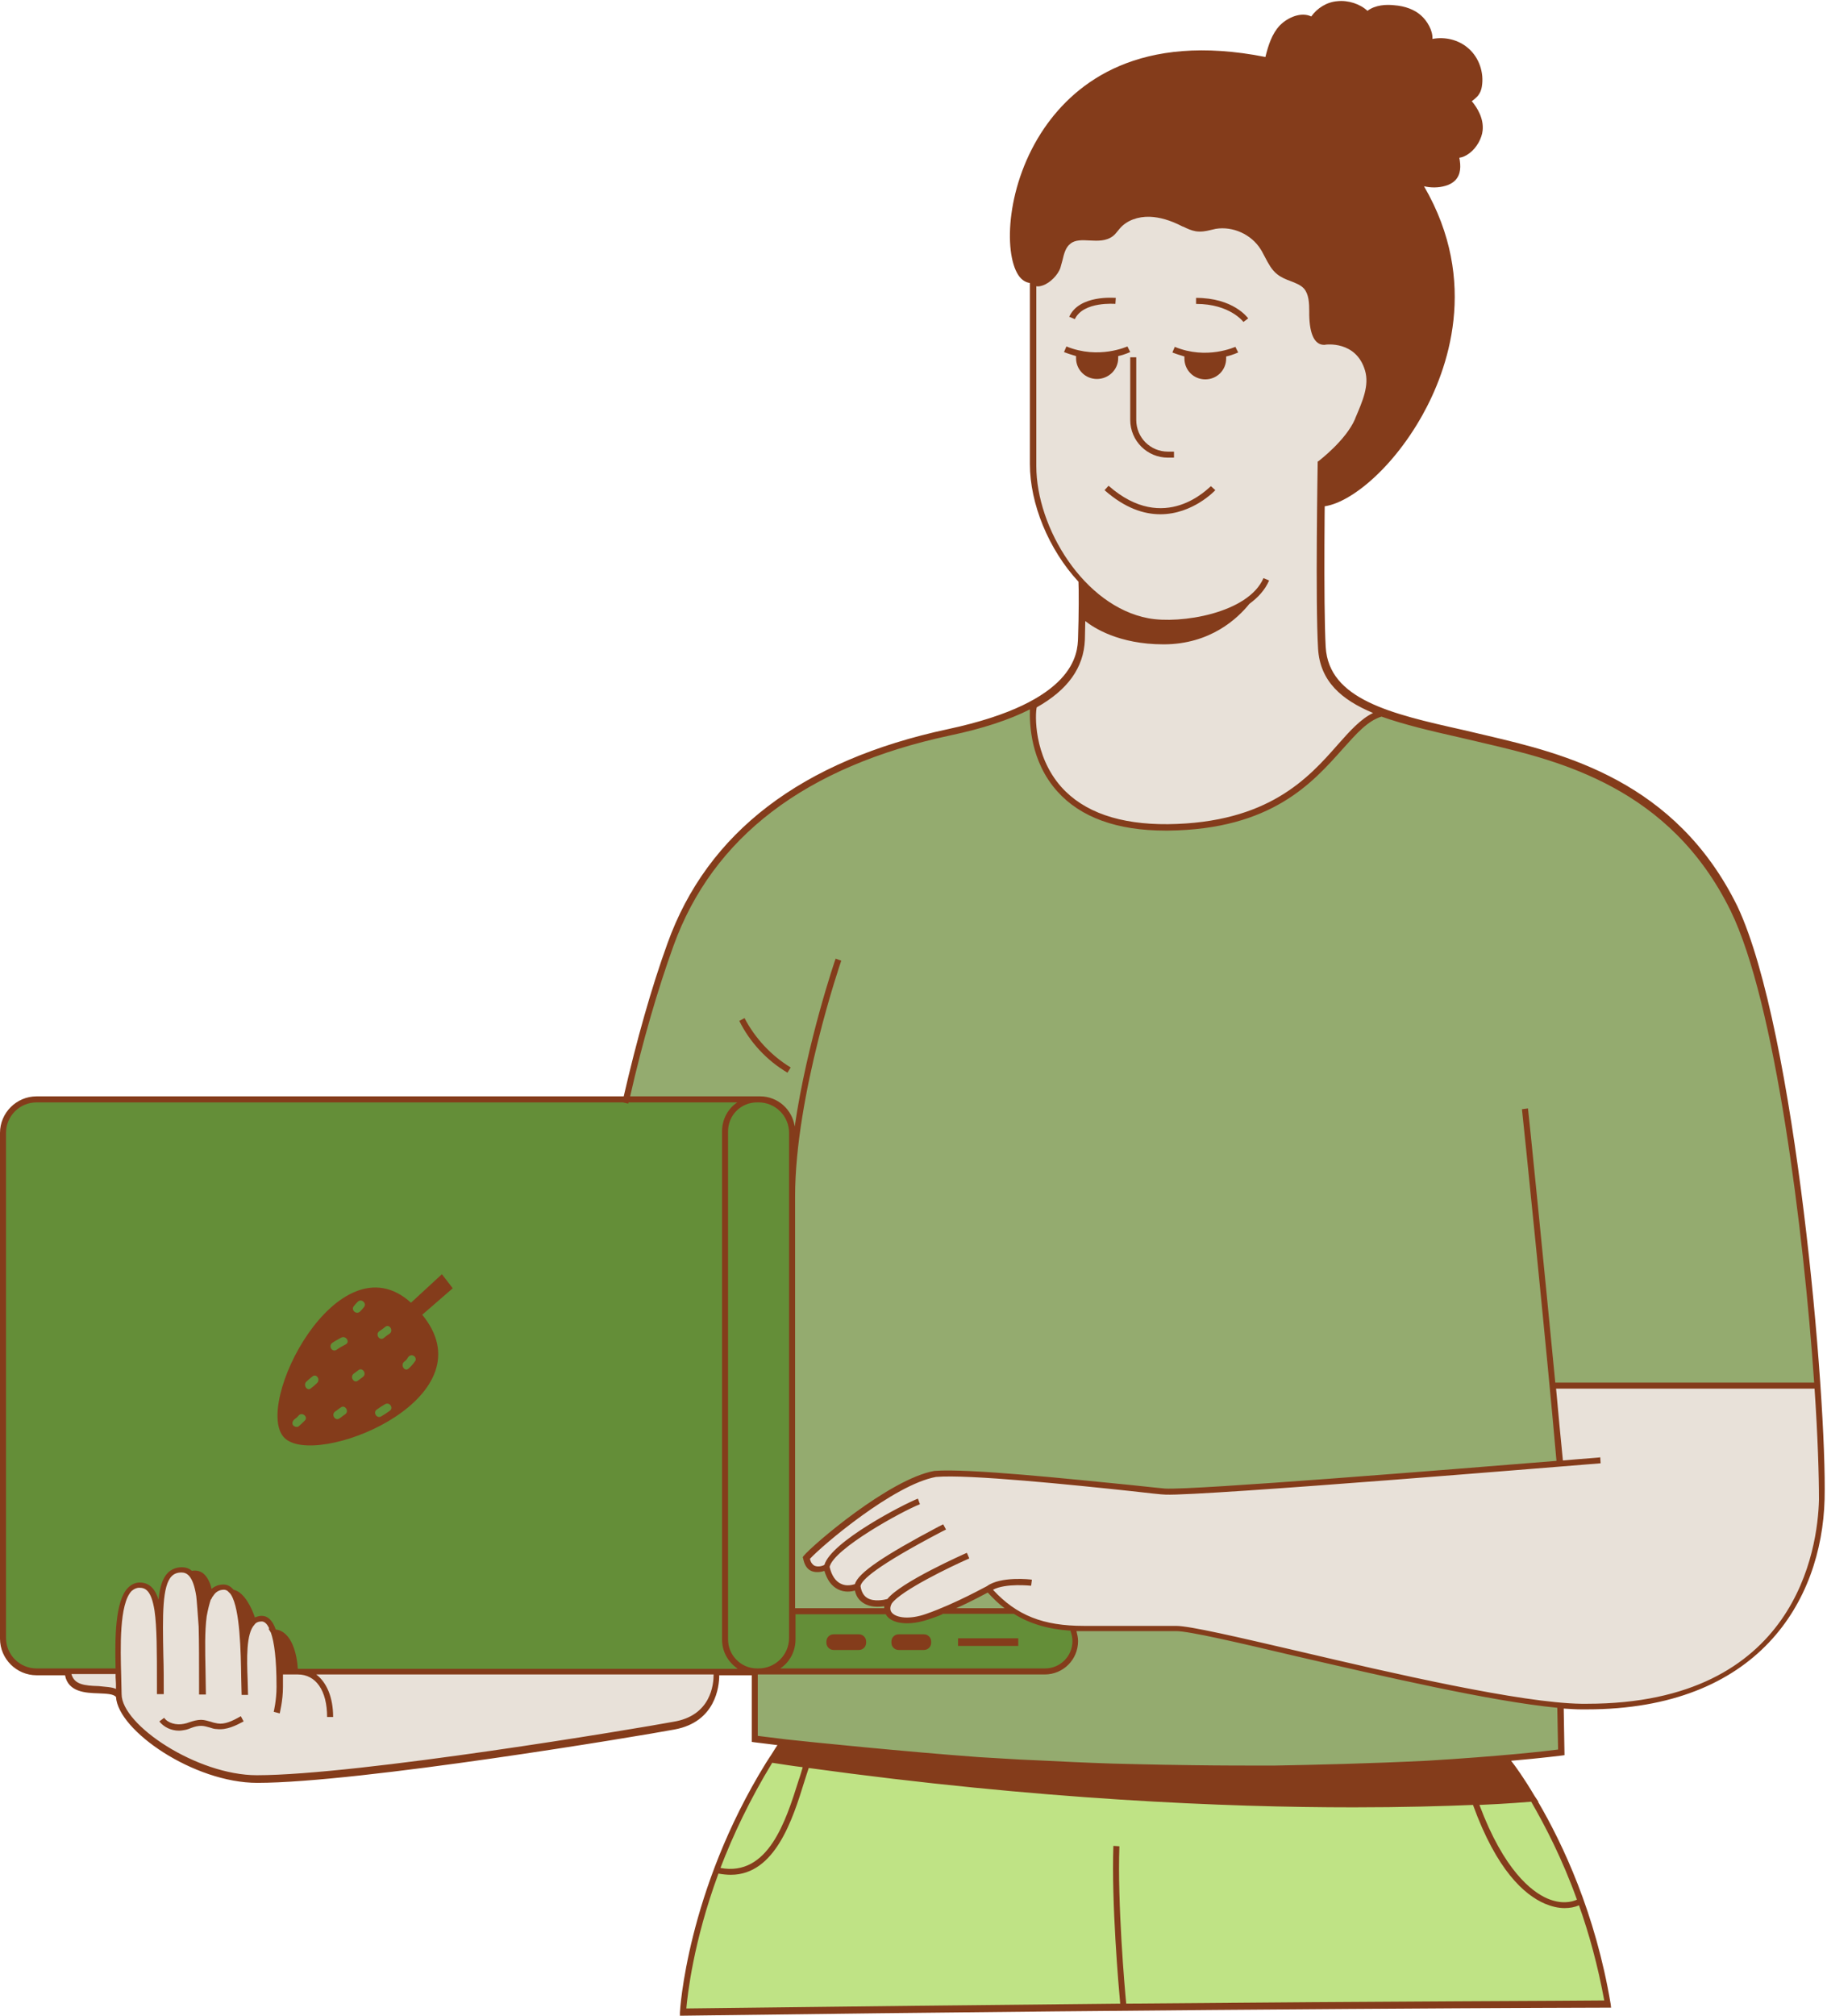
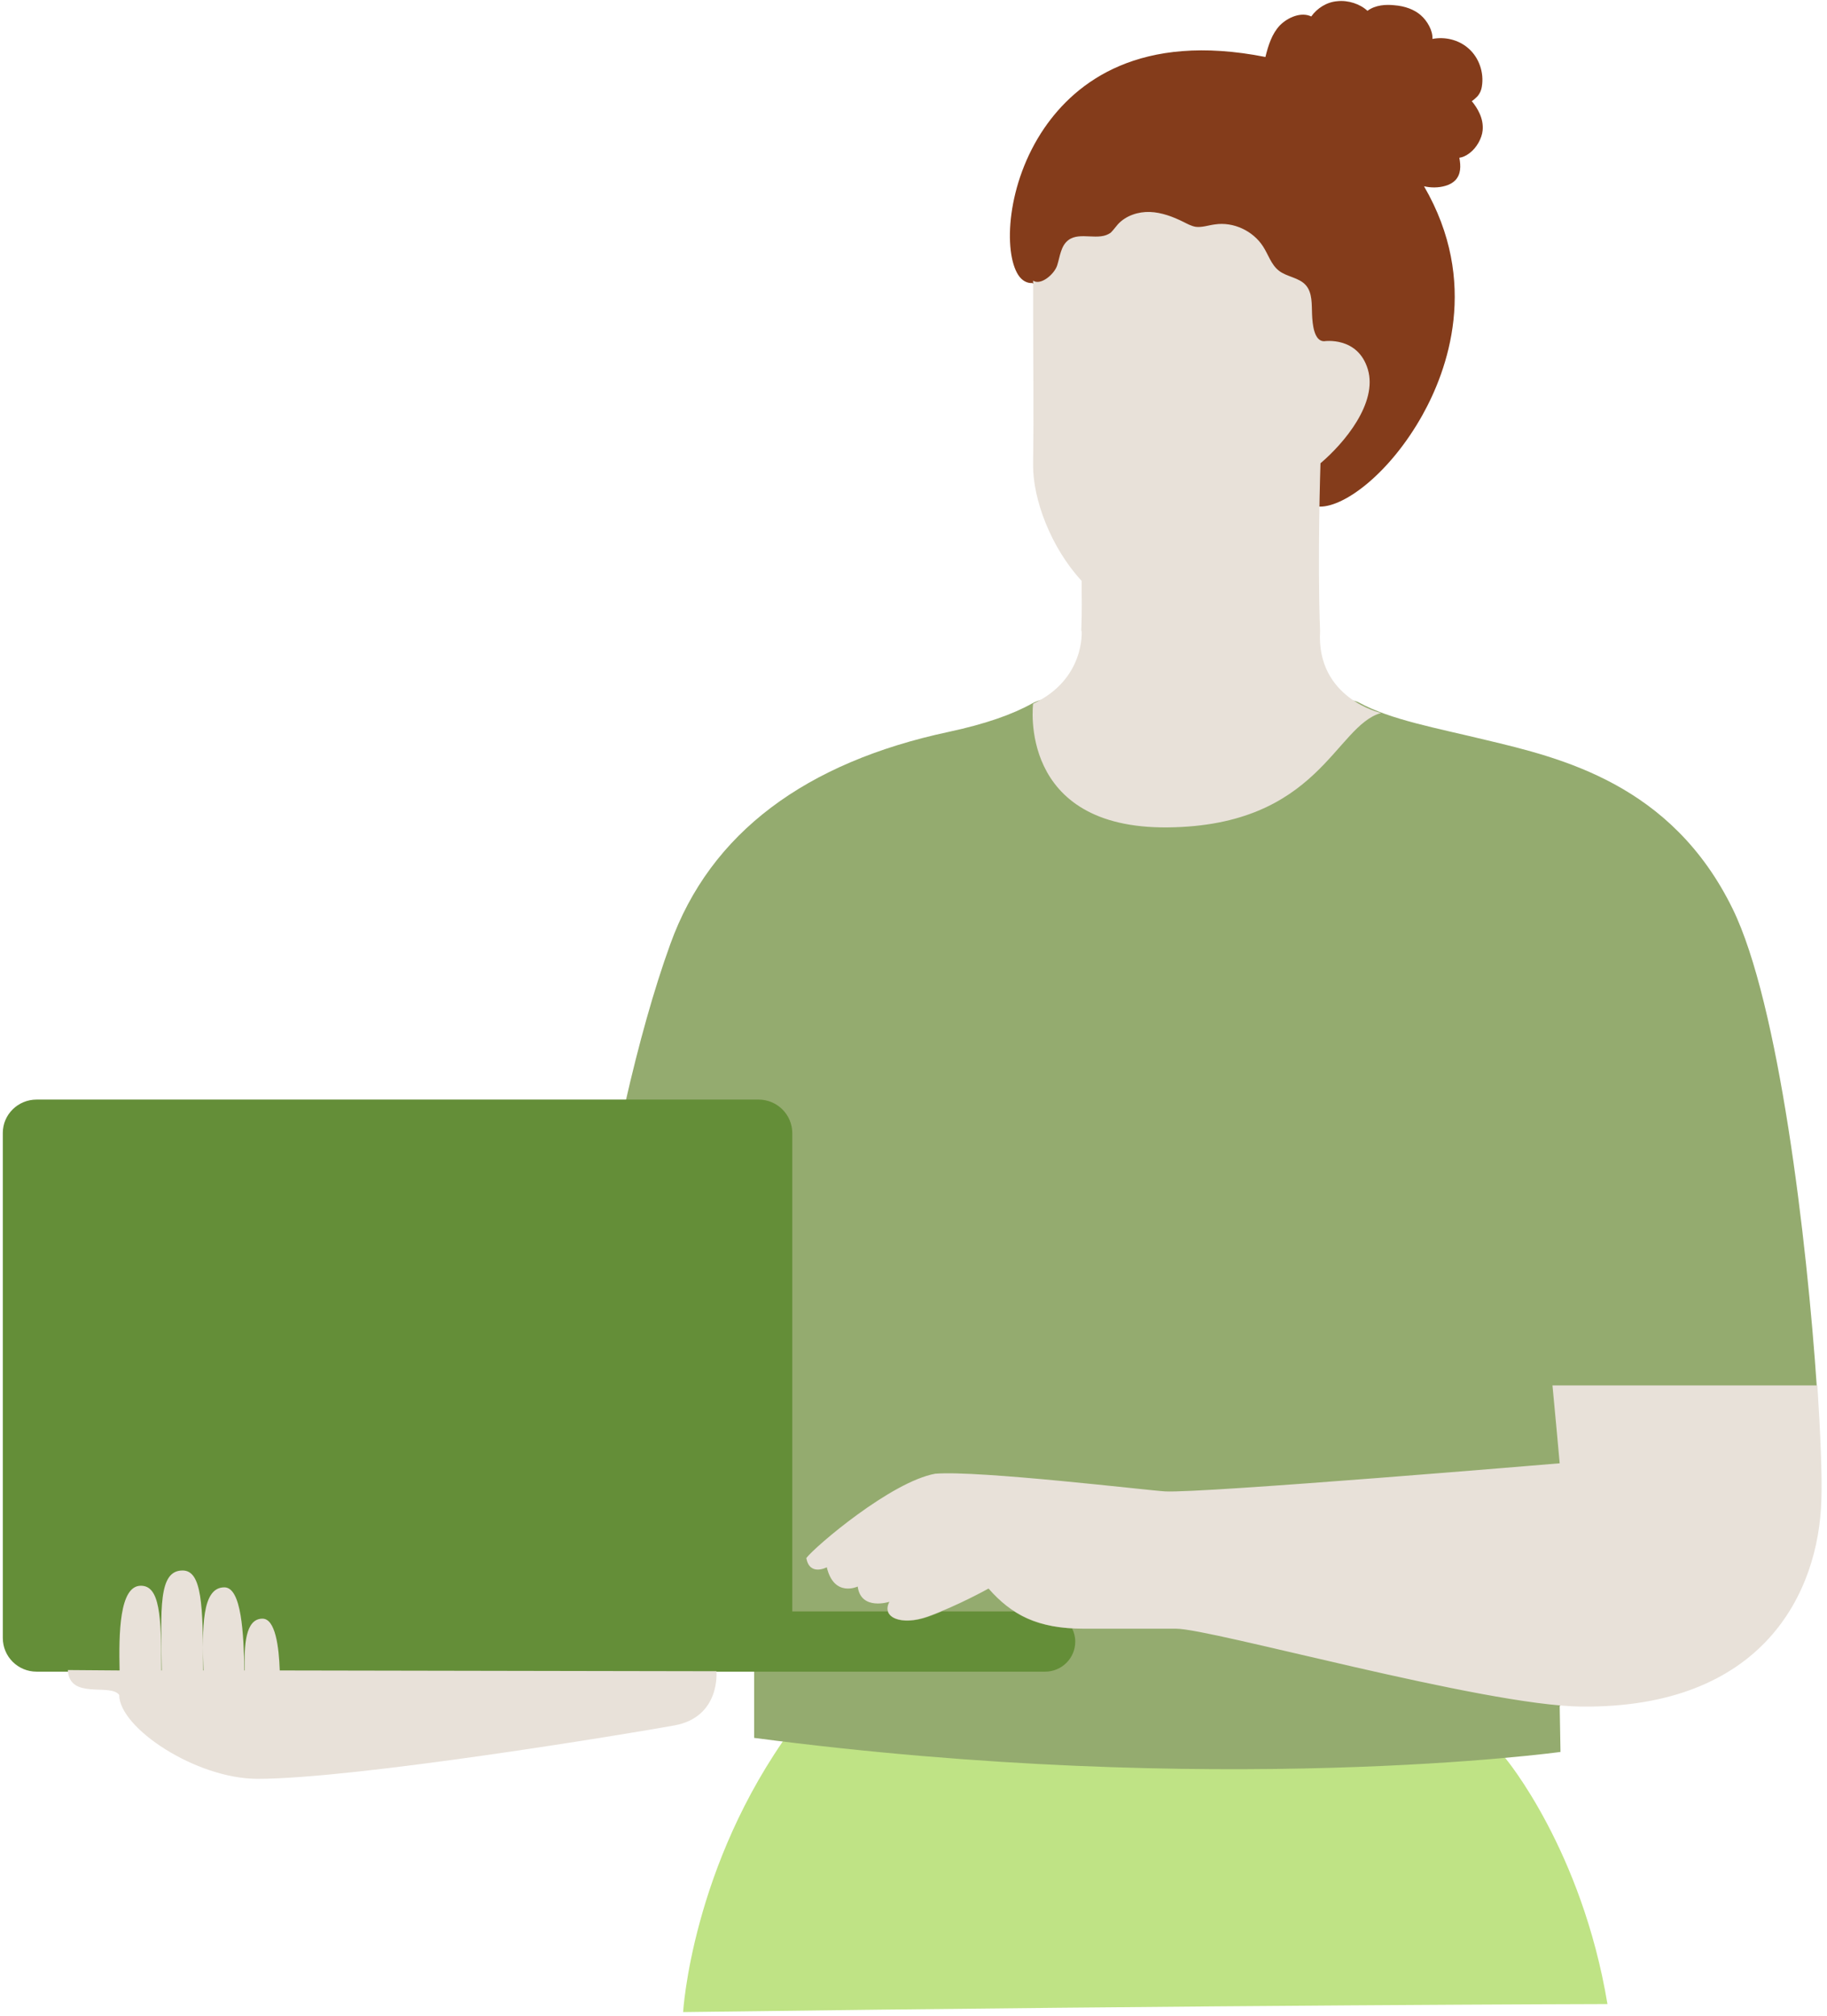
<svg xmlns="http://www.w3.org/2000/svg" fill="#000000" height="502.1" preserveAspectRatio="xMidYMid meet" version="1" viewBox="0.0 -0.4 455.2 502.1" width="455.2" zoomAndPan="magnify">
  <g id="change1_1">
    <path d="M218.9,424.4c7.1,0.3,14.1,2.2,21.2,2.5c16,0.7,31.4-6.5,47.3-8.2c10.7-1.1,21.5,0.2,32.1,1.6 c19.4,2.5,40.1,5.3,55.6,17.3c0,0,19,22.7,25.4,61.2c0,0-93.8,0.2-230.3,2c0,0,2.1-36.4,27.1-70.6 C201.5,424.4,211.7,424.1,218.9,424.4z" fill="#bfe385" />
  </g>
  <g id="change2_1">
    <path d="M155.8,274.3c3.3-14.5,7.1-28.2,11.2-39.5c10-27.8,33.8-45.3,69.4-52.9c9.3-2,16-4.4,20.8-7.1 c10.2-5.6,75.9-3.3,81.4-0.2c7.8,4.3,19.6,6.4,31.5,9.3c18.9,4.5,46.4,11,61.6,42.1c11.5,23.5,18.5,82.3,21,119.6l-64.1,79l0.2,11.4 c0,0-85.1,11.7-200.9-3.5v-43.8L155.8,274.3z" fill="#94ab6f" />
  </g>
  <g id="change3_1">
    <path d="M369.4,32.1c-0.2,2-1.5,4.3-3.2,5.6c-0.9,0.7-1.8,1.1-2.6,1.2c0.4,2.1,0.4,4.1-1,5.6 c-0.6,0.6-1.4,1.1-2.5,1.4c-1.7,0.5-3.6,0.5-5.3,0.1c13.9,23.9,5.8,45.9-0.4,57c-8,14.3-19.2,22.8-25.5,22.8h-0.3l-0.2-0.2 l-71.2-55.5c-1.3,0.1-2.6-0.6-3.5-2c-3.7-5.7-3-22.7,6.5-36.6c7.9-11.5,23.8-23.9,55.1-17.7c0,0,0,0,0-0.1c0.7-2.8,1.6-5.7,3.6-7.8 c2-2,5.3-3.4,7.8-2.2c1.5-2.1,3.9-3.6,6.5-3.8c2.7-0.3,5.7,0.7,7.5,2.4c2-1.5,4.7-1.6,6.6-1.4c2.8,0.2,5.1,1.1,6.7,2.5 c1.6,1.4,3,3.8,2.9,5.9c3.1-0.6,6.5,0.2,8.9,2.3c2.7,2.3,4,6.1,3.4,9.6c-0.1,0.7-0.4,1.6-1.1,2.4c-0.3,0.3-0.8,0.8-1.4,1.2 C368.1,26.5,369.7,29.1,369.4,32.1z" fill="#843c1b" />
  </g>
  <g id="change4_1">
    <path d="M9.1,273.5H189c4.6,0,8.4,3.7,8.4,8.4v119.1h23.8c0.7,2.3,4.8,3.1,9.9,1.4c1.2-0.4,2.4-0.9,3.6-1.4h18 c3.8,2.5,8.4,3.9,14.4,4.2c0.5,1,0.8,2.1,0.8,3.3c0,4.2-3.4,7.5-7.5,7.5H189H9.1c-4.6,0-8.4-3.7-8.4-8.4V281.8 C0.7,277.2,4.5,273.5,9.1,273.5z" fill="#648e38" />
  </g>
  <g id="change5_1">
    <path d="M233,366.7c10.8-0.9,53.4,4.2,57.3,4.4c9.3,0.5,98.3-7,98.3-7c-0.5-5.5-1.1-12.1-1.8-19.4l66,0 c0.8,12.4,1.2,22.6,1,28.4c-0.6,23.2-14.5,52.1-59.9,51.6c-24.4-0.3-92-19.4-100.9-19.4c0,0-11.5,0-23,0c-11.5,0-18-3.5-23.7-10 c0,0-7.7,4.3-15.2,7c-6.5,2.3-11.6,0.2-9.5-3.7c0,0-7.1,2.3-7.9-3.8c0,0-5.9,2.8-7.7-4.8c0,0-4.3,2.3-5.1-2.3 C203.1,384.8,222,368.7,233,366.7z M16.9,415.6c0.4,7.5,10.6,3.2,12.8,6.2c0,8.2,19.1,20.9,34.5,20.9c24.2,0,92.3-11.2,103.8-13.3 c11.6-2.1,10.5-13.5,10.5-13.5l-108.8-0.2c-0.2-5.9-1.1-12.9-4.3-12.9c-4.3,0-4.6,6.7-4.4,12.9l-0.1,0c-0.2-9.1-0.7-20.7-5-20.7 c-5.7,0-5.5,10.2-5.2,20.7l-0.1,0c0-16.3-0.3-24.9-5.1-24.9c-6.1,0-5.4,9.5-5.2,24.9l-0.1,0c0-13.7-0.4-21.1-5.1-21.1 c-5.4,0-5.5,12-5.3,21.1L16.9,415.6z M291,205.7c37.6-0.4,41.6-25.3,53.1-28.5c0,0-16.2-3.6-15.2-20.4c-0.7-18,0.1-41.8,0.1-41.8 c5.9-5,14.3-15,11.8-23.4c-2.5-8.3-10.9-7-10.9-7c-2.5,0-2.9-4.2-3-6.7c-0.1-2.5,0.1-5.3-1.5-7.2c-1.7-2-4.8-2.1-6.8-3.7 c-1.9-1.5-2.6-4-3.9-6c-2.5-3.9-7.4-6.2-12-5.5c-1.6,0.2-3.2,0.8-4.8,0.6c-1.1-0.2-2-0.7-3-1.2c-2.6-1.3-5.5-2.4-8.4-2.5 c-2.9-0.1-6,0.9-8,3.1c-0.6,0.7-1.1,1.4-1.7,2c-2.9,2.3-7.7-0.3-10.6,1.9c-1.9,1.4-2.1,4.1-2.8,6.3c-0.7,2.2-4.1,5.1-6,3.8 c0,27.4,0.2,30.3,0,45.8c-0.1,8.7,4.5,20.8,12.1,29l0,2.9c0,0,0.1,4.6-0.1,9.6c0,0,0.1,0,0.1,0c0,0,0.9,12-12.1,18.1 C257.4,174.9,253.4,206.1,291,205.7z" fill="#e8e1d9" />
  </g>
  <g id="change3_2">
-     <path d="M311,78.9l-1.2,0.9c0,0-3.3-4.5-11.8-4.5v-1.5C307.3,73.8,310.8,78.7,311,78.9z M276.2,120.6l-1,1.1 c5.1,4.5,9.8,6,13.9,6c8.1,0,13.6-5.9,13.7-6l-1.1-1C301.1,121.1,290.2,132.9,276.2,120.6z M307.8,86c-0.1,0-7.1,3.3-15.1,0 l-0.6,1.4c1,0.4,2,0.7,3,1c0,0.2,0,0.3,0,0.5c0,2.9,2.3,5.2,5.2,5.2s5.2-2.3,5.2-5.2c0-0.2,0-0.3,0-0.5c1.8-0.4,2.9-1,3-1L307.8,86z M291,113.6h1.5v-1.5H291c-4.4,0-7.9-3.5-7.9-7.9V88.6h-1.5v15.6C281.6,109.4,285.8,113.6,291,113.6z M278.6,88.8c0-0.2,0-0.3,0-0.5 c1.8-0.4,2.9-1,3-1l-0.7-1.4c-0.1,0-7.1,3.3-15.2,0l-0.6,1.4c1,0.4,2,0.7,3,1c0,0.2,0,0.3,0,0.5c0,2.9,2.3,5.2,5.2,5.2 S278.6,91.7,278.6,88.8z M277.9,75.3l0.1-1.5c-0.4,0-9.1-0.8-11.6,4.7l1.4,0.6C269.9,74.6,277.9,75.3,277.9,75.3z M105.2,327.1 L105.2,327.1c0.4,0.5,0.8,1,1.2,1.6c13.8,20.2-27.8,36.6-35.5,29.1c-8.1-7.9,13.3-50.2,31.5-33.7v0l7.7-7.1l2.7,3.5L105.2,327.1z M74.4,352.2c-0.3,0.4-0.7,0.7-1.1,1c-0.4,0.4-0.6,0.9-0.3,1.4c0.3,0.4,1,0.6,1.4,0.3c0.5-0.4,1-0.9,1.5-1.4 C76.9,352.6,75.3,351.2,74.4,352.2z M77.8,342.5c-0.5,0.4-1,0.8-1.4,1.2c-1,0.8,0.1,2.6,1.1,1.7c0.5-0.4,1-0.8,1.4-1.2 C80,343.3,78.8,341.6,77.8,342.5z M95.6,332.9c0.5-0.4,1-0.8,1.5-1.1c1-0.8-0.1-2.5-1.1-1.7c-0.5,0.4-1,0.8-1.5,1.1 C93.4,332,94.6,333.7,95.6,332.9z M84.9,350.2c-0.5,0.3-0.9,0.7-1.4,1c-1.1,0.8,0.1,2.5,1.1,1.7c0.5-0.3,0.9-0.7,1.4-1 C87.1,351.1,85.9,349.4,84.9,350.2z M85,332.8c-0.7,0.4-1.5,0.8-2.2,1.3c-1.1,0.8,0,2.5,1.1,1.7c0.7-0.5,1.4-0.9,2.2-1.3 C87.3,333.9,86.2,332.2,85,332.8z M89.3,340.9c-0.4,0.3-0.8,0.6-1.2,0.9c-1,0.8,0.1,2.5,1.1,1.7c0.4-0.3,0.8-0.6,1.2-0.9 C91.5,341.8,90.3,340.1,89.3,340.9z M89.1,323.9c-0.3,0.3-0.6,0.6-0.9,1c-0.9,1,0.6,2.3,1.5,1.4c0.3-0.3,0.6-0.6,0.9-1 C91.6,324.3,90,322.9,89.1,323.9z M95.9,349.4c-0.7,0.4-1.3,0.8-2,1.3c-1.1,0.7,0,2.4,1.1,1.7c0.7-0.4,1.3-0.8,2-1.3 C98.2,350.4,97.1,348.7,95.9,349.4z M103,337.3c-0.5-0.3-1.1,0-1.4,0.5c-0.2,0.4-0.5,0.7-0.9,1c-1,0.8,0.1,2.6,1.1,1.7 c0.6-0.5,1.1-1.1,1.6-1.8C103.8,338.2,103.5,337.5,103,337.3z M54.2,428.9c-0.5-0.1-1.1-0.2-1.6-0.4c-0.8-0.2-1.6-0.5-2.5-0.5 c-1,0-2,0.3-2.9,0.6c-0.5,0.2-0.9,0.3-1.4,0.4c-1.9,0.4-4-0.2-4.9-1.5l-1.2,0.9c1.1,1.4,2.9,2.3,4.9,2.3c0.5,0,1.1-0.1,1.6-0.2 c0.5-0.1,1-0.3,1.5-0.5c0.8-0.3,1.6-0.5,2.4-0.5c0.7,0,1.4,0.2,2.1,0.4c0.6,0.2,1.2,0.4,1.8,0.4c2.5,0.3,4.8-0.9,6.7-1.9l-0.7-1.3 C57.9,428.3,56,429.2,54.2,428.9z M253.7,407.7h-15v1.9h15V407.7z M196.2,266.8l0.8-1.3c-4.8-2.9-8.9-7.3-11.5-12.3l-1.3,0.7 C186.8,259.2,191.1,263.8,196.2,266.8z M454.6,373.1c-0.7,25.4-16.6,52.3-59.3,52.3c-0.4,0-0.9,0-1.3,0c-1.3,0-2.8-0.1-4.4-0.2 l0.2,11.6l-0.7,0.1c-0.1,0-4.6,0.6-12.6,1.3c1.1,1.4,3.2,4.3,5.8,8.7l1,1.5l-0.1,0c6.1,10.4,14.3,27.7,18.1,50.4l0.1,0.9l-0.9,0 c-0.9,0-95.3,0.2-230.3,2l-0.8,0l0-0.8c0-0.3,1.7-30.2,21.4-62.1l0,0l0.9-1.4c0.7-1,1.3-2.1,2-3.1c-1.9-0.2-3.8-0.5-5.7-0.7 l-0.7-0.1l0-0.7c0,0,0-10.6,0-15.9h-8.1c0,2.8-0.9,11.6-11.1,13.5c-8.5,1.6-78.7,13.3-104,13.3c-15.8,0-34.7-13-35.2-21.4 c-0.7-0.8-2.5-0.8-4.4-0.9c-3.2-0.1-7.5-0.3-8.3-4.5H9.1c-5,0-9.1-4.1-9.1-9.1V281.8c0-5,4.1-9.1,9.1-9.1h146.3 c3.2-13.9,6.9-27.1,10.9-38.1c9.9-27.6,33.4-45.6,70-53.4c31.7-6.8,32.2-18.8,32.3-22.8c0.2-5.3,0.2-12.4,0.1-13.9 c-7.5-8.1-12.1-19.5-12.1-29.3V68.1l1.2,0.8c0.4,0.2,0.9,0.3,1.5,0.1c1.4-0.5,3-2.1,3.5-3.5c0.2-0.5,0.3-1.1,0.5-1.7 c0.5-1.9,1-3.8,2.6-5c1.7-1.3,3.8-1.2,5.8-1.1c1.8,0.1,3.6,0.2,4.8-0.8c0.4-0.3,0.7-0.7,1.1-1.2c0.2-0.2,0.4-0.5,0.6-0.7 c1.9-2.2,5.1-3.4,8.6-3.3c2.6,0.1,5.4,0.9,8.7,2.6l0.3,0.1c0.9,0.4,1.7,0.8,2.5,1c1,0.2,2.1-0.1,3.2-0.3c0.5-0.1,0.9-0.2,1.4-0.3 c4.9-0.7,10.1,1.6,12.7,5.8c0.4,0.7,0.8,1.4,1.2,2.1c0.7,1.5,1.4,2.8,2.6,3.7c0.8,0.6,1.8,1,2.9,1.4c1.4,0.5,2.9,1.1,4,2.3 c1.6,1.9,1.7,4.4,1.7,6.7c0,0.3,0,0.6,0,0.9c0.1,2.2,0.4,5.9,2.2,5.9c0.9-0.1,9.2-0.9,11.7,7.5c1.3,4.3-0.6,8.6-2.4,12.9l-0.1,0.3 c-2.2,5.1-7.8,9.7-9.2,10.8c-0.1,3.7-0.5,34.8,0.1,45.7c0.8,13,16.2,16.6,34.1,20.6c2.1,0.5,4.2,1,6.4,1.5 c18.6,4.4,46.7,11.1,62.1,42.5C447.4,256.2,455.2,348.1,454.6,373.1z M264.4,195.6c5.6,6.3,14.6,9.4,26.6,9.3 c25-0.3,35-11.5,42.3-19.8c3-3.4,5.7-6.4,8.8-7.9c-7.9-3.3-13.2-7.9-13.7-16c-0.7-11.7-0.1-45.9-0.1-46.2l0-0.4l0.3-0.2 c0.1-0.1,6.7-5.1,9-10.4l0.1-0.3c1.8-4.2,3.5-8.1,2.4-11.8c-2.2-7.5-9.8-6.5-10.1-6.4l-0.1,0c-2.3,0-3.6-2.5-3.7-7.4 c0-0.3,0-0.6,0-0.9c0-2.1-0.1-4.3-1.3-5.7c-0.8-0.9-2.1-1.4-3.4-1.9c-1.1-0.4-2.3-0.9-3.3-1.7c-1.4-1.1-2.2-2.7-3-4.2 c-0.4-0.7-0.7-1.4-1.1-2c-2.3-3.7-6.9-5.8-11.2-5.1c-0.4,0.1-0.9,0.2-1.3,0.3c-1.2,0.3-2.4,0.5-3.7,0.3c-1.1-0.2-2-0.6-3-1.1 l-0.3-0.1c-3.1-1.6-5.7-2.3-8.1-2.4c-3-0.1-5.7,0.9-7.4,2.8c-0.2,0.2-0.3,0.4-0.5,0.6c-0.4,0.5-0.8,1-1.3,1.4 c-1.7,1.3-3.8,1.2-5.8,1.1c-1.8-0.1-3.6-0.2-4.8,0.8c-1.2,0.9-1.6,2.5-2,4.2c-0.2,0.6-0.3,1.2-0.5,1.8c-0.6,1.8-2.6,3.8-4.4,4.4 c-0.6,0.2-1.1,0.3-1.6,0.2v44.8c0,15.4,11.9,34.9,27.9,37.9c7.9,1.5,24.9-1.2,28.7-10l1.4,0.6c-1,2.3-2.7,4.2-4.9,5.8 c-2.9,3.6-9.7,10.1-21.4,10.1c-11.2,0-17.5-4.2-19.5-5.8c0,1.6-0.1,3.2-0.1,4.7c-0.3,6.9-4.2,12.4-12,16.8 C257.9,177.5,257.5,187.8,264.4,195.6z M157,272.7h31.6h0.4h0.4c4.4,0,8,3.3,8.6,7.5c3.1-21.1,10.1-41.6,10.2-41.8l1.4,0.5 c-0.1,0.3-11.5,33.5-11.5,58.7v102.6h22.2c0-0.2,0-0.3,0-0.5c-1.4,0.2-3.5,0.3-5.2-0.8c-1.1-0.7-1.8-1.7-2.1-3.1 c-1,0.3-2.6,0.5-4.2-0.3c-1.6-0.8-2.7-2.3-3.4-4.6c-0.8,0.3-2.2,0.5-3.3,0c-1.1-0.5-1.7-1.6-2-3.1l-0.1-0.3l0.2-0.3 c2.2-2.7,21.4-19.2,32.6-21.2c8.3-0.7,34.6,2.1,48.8,3.5c4.5,0.5,7.8,0.8,8.7,0.9c7.3,0.4,71.5-4.8,97.5-6.9 c-2.3-26.5-8.5-87-8.6-87.6l1.5-0.2c0.1,0.5,4,39.2,6.8,68.3H452c-2.6-37.7-9.7-94.8-20.8-117.5c-15.1-30.8-42.8-37.4-61.1-41.7 c-2.1-0.5-4.3-1-6.4-1.5c-7.1-1.6-13.9-3.2-19.5-5.2c-3.5,1.1-6.2,4.2-9.7,8.1c-7.5,8.4-17.7,20-43.4,20.3c-0.2,0-0.5,0-0.7,0 c-12.1,0-21.2-3.3-27-9.8c-6.7-7.5-6.9-16.9-6.8-20.4c-5.1,2.6-11.8,4.8-19.9,6.5c-36,7.7-59.1,25.3-68.9,52.4 C163.9,246,160.1,259,157,272.7z M234.8,401.7c-1.1,0.5-2.3,0.9-3.5,1.3c-4.4,1.5-8.5,1.2-10.2-0.7c-0.2-0.2-0.3-0.4-0.4-0.6h-22.5 v5.9v0.4c0,3-1.5,5.7-3.8,7.2h66c3.7,0,6.8-3,6.8-6.8c0-0.9-0.2-1.7-0.5-2.6c-5.6-0.4-10.1-1.7-14.1-4.2H234.8z M250.3,400.2 c-1.5-1.1-2.8-2.4-4.2-3.9c-1.2,0.6-4.2,2.3-7.9,3.9H250.3z M28.9,420.3c0-0.9,0-1.8-0.1-2.9c0-0.3,0-0.5,0-0.8H17.8 c0.7,2.6,3.2,2.9,6.8,3C26.2,419.8,27.8,419.8,28.9,420.3z M177.8,416.7h-99c2.6,2,4.2,5.7,4.2,10.6h-1.5c0-6.6-2.8-10.6-7.3-10.6 h-3.7c0,1,0,2,0,3.1c0,3.5-0.8,6.4-0.8,6.6l-1.5-0.4c0,0,0.7-2.9,0.7-6.2c0-7.2-0.6-11.2-1.4-13.5l-0.6-1h0.2 c-0.7-1.6-1.5-1.8-1.9-1.8c-0.7,0-1.4,0.2-1.8,0.8c-2.1,2.2-1.9,8.6-1.7,13.7c0,1.4,0.1,2.7,0.1,3.8h-0.9l-0.7,0 c0-1.2-0.1-2.7-0.1-4.2c-0.1-6.7-0.3-17.1-2.5-20.7c-0.1-0.1-0.1-0.2-0.2-0.3l-0.7-0.7c-0.3-0.2-0.6-0.3-0.9-0.3 c-0.9,0-1.6,0.3-2.2,0.9c-0.2,0.2-0.4,0.5-0.6,0.8v0l-0.1,0.1c-0.1,0.2-0.2,0.5-0.4,0.7c-0.3,0.9-0.7,2.4-1,4.1 c-0.5,3.7-0.4,8.5-0.3,13.2c0,2.1,0.1,4.2,0.1,6.3h-0.2h-1.3h-0.2l0-3c0-5.3,0-10-0.1-13.9c-0.2-2.8-0.5-6.9-0.6-7.6 c-0.8-5.2-2.4-5.9-3.7-5.9c-1,0-1.8,0.3-2.4,0.9c-2.4,2.4-2.3,9.7-2.1,19.8c0.1,2.9,0.1,6.2,0.1,9.6h-0.2h-1.3h-0.2l0-2.6 c0-7.9,0-14.1-0.6-18.2c-0.8-5.1-2.3-5.7-3.8-5.7c-0.7,0-1.3,0.3-1.9,0.8c-3.1,3.2-2.8,14.1-2.6,21.3c0,1.6,0.1,3.1,0.1,4.4 c0,7.7,18.8,20.2,33.7,20.2c25.2,0,95.2-11.7,103.7-13.3C177.2,427,177.8,419.1,177.8,416.7z M183.7,415.2c-2.3-1.6-3.8-4.2-3.8-7.2 V281.4c0-3,1.5-5.7,3.8-7.2h-27.1c0,0.1,0,0.2-0.1,0.3l-1.3-0.3H9.1c-4.2,0-7.6,3.4-7.6,7.6v125.8c0,4.2,3.4,7.6,7.6,7.6h19.7 c-0.2-7.6-0.1-16.9,3.1-20.1c0.8-0.8,1.8-1.3,2.9-1.3c2.7,0,4,2,4.7,4.3c0.3-3.1,1-5.4,2.3-6.7c0.9-0.9,2.1-1.4,3.5-1.4 c1,0,1.9,0.3,2.5,0.9c1-0.2,2,0,2.8,0.6c1.1,0.9,1.8,2.4,2.1,3.9c0.8-0.7,1.8-1.1,3-1.1c1,0,1.8,0.5,2.5,1.3c2.8,0.6,4.7,5,5.3,6.9 c0.5-0.2,1.1-0.4,1.7-0.4c1.5,0,2.7,1.1,3.5,3.4c4,0.5,5.3,6.2,5.5,9.8H183.7z M188.6,415.2h0.4c4.2,0,7.6-3.4,7.6-7.6V281.8 c0-4.2-3.4-7.6-7.6-7.6h-0.4c-4,0-7.2,3.2-7.2,7.2V408C181.4,411.9,184.6,415.2,188.6,415.2z M179.5,464.9 c11.9,2.2,16.3-11.7,19.5-21.9c0.4-1.1,0.7-2.2,1-3.2c-2.5-0.3-5-0.7-7.6-1.1C186.8,447.9,182.6,456.8,179.5,464.9z M393.4,474.2 c-1.1,0.5-2.3,0.7-3.6,0.7c-1.6,0-3.2-0.4-4.9-1.1c-5.1-2.2-12-8.3-17.9-24.6c-7.4,0.3-17.4,0.6-29.8,0.6 c-31.6,0-78.4-1.9-135.7-9.8c-0.4,1.1-0.7,2.2-1.1,3.4c-2.9,9.4-7.3,23.2-18.3,23.2c-1,0-2-0.1-3.1-0.3c-6.3,17.1-7.7,30.3-8,33.6 c40.1-0.5,76.6-0.9,108.1-1.2c-0.4-4.3-2.2-25.1-1.7-39.3l1.5,0.1c-0.5,14.2,1.3,35.2,1.7,39.2c67.9-0.6,112.3-0.7,119.1-0.8 C398.1,489.2,395.9,481.2,393.4,474.2z M368.6,449.2c6.1,16.3,13,21.6,16.9,23.3c3.5,1.5,6.1,0.9,7.4,0.3 c-3.7-10.3-8-18.5-11.4-24.4C380.1,448.5,375.7,448.9,368.6,449.2z M388.2,435.4l-0.2-10.4c-16.6-1.6-44.1-8-64.9-12.8 c-14.4-3.4-26.8-6.3-30.1-6.3h-23c-0.6,0-1.2,0-1.8,0c0.2,0.8,0.4,1.6,0.4,2.5c0,4.6-3.7,8.3-8.3,8.3h-70.9H189h-0.2 c0,4.6,0,12.9,0,15.3c2.4,0.3,4.9,0.6,7.3,0.9c5.4,0.6,30.1,3.1,47.9,4.4c3.4,0.2,6.8,0.4,10.2,0.6c1.4,0.1,2.9,0.1,4.4,0.2 c6.2,0.3,12.3,0.6,18.5,0.8c0.1,0,10.7,0.3,20.1,0.4c7,0.1,13.7,0.1,20.1,0.1c11-0.2,23.6-0.5,38.1-1.2 C373.7,437.1,385.3,435.8,388.2,435.4z M452.1,345.5h-64.4c0.6,6.7,1.2,12.9,1.7,17.9c5.6-0.5,9.1-0.7,9.3-0.8l0.1,1.5 c-4,0.3-99.2,8.2-108.4,7.8c-1,0-4.3-0.4-8.8-0.9c-14.1-1.5-40.3-4.2-48.4-3.5c-10.5,1.9-28.4,17.1-31.4,20.4 c0.2,0.9,0.6,1.4,1.1,1.7c0.9,0.4,2,0.1,2.5-0.2c1.7-5.8,19.7-15.1,23.3-16.5l0.5,1.4c-4.4,1.7-21.5,11.1-22.5,15.6 c0.5,2.2,1.5,3.6,2.8,4.2c1.4,0.7,2.8,0.3,3.5,0.1c0.8-2.8,7.2-7.1,20.8-14.3l1.2-0.6l0.7,1.3l-1.2,0.6c-16.2,8.5-19.9,12-20.1,13.5 c0.2,1.3,0.7,2.3,1.6,2.9c1.7,1.1,4.4,0.5,5.1,0.3c3.3-4.2,19.1-11.2,19.8-11.5l0.6,1.4c-4.6,2-17,8-19.3,11.2 c-0.5,0.9-0.5,1.7,0,2.3c1.1,1.3,4.4,1.8,8.6,0.3c7.4-2.6,15-6.9,15.1-6.9c3.4-2.5,10.9-1.7,11.2-1.6l-0.2,1.5c-0.1,0-6.3-0.7-9.5,1 c5.9,6.4,12.5,9,22.6,9h23c3.5,0,15.4,2.8,30.5,6.3c23.4,5.5,55.5,12.9,70.5,13.1c0.5,0,0.9,0,1.4,0c52.3,0,57.5-38.8,57.8-50.8 C453.2,367.1,452.9,357.3,452.1,345.5z M230.2,406.7h-6.3c-1,0-1.8,0.8-1.8,1.8v0.3c0,1,0.8,1.8,1.8,1.8h6.3c1,0,1.8-0.8,1.8-1.8 v-0.3C232,407.5,231.2,406.7,230.2,406.7z M214,406.7h-6.3c-1,0-1.8,0.8-1.8,1.8v0.3c0,1,0.8,1.8,1.8,1.8h6.3c1,0,1.8-0.8,1.8-1.8 v-0.3C215.8,407.5,215,406.7,214,406.7z" fill="#843c1b" />
-   </g>
+     </g>
</svg>